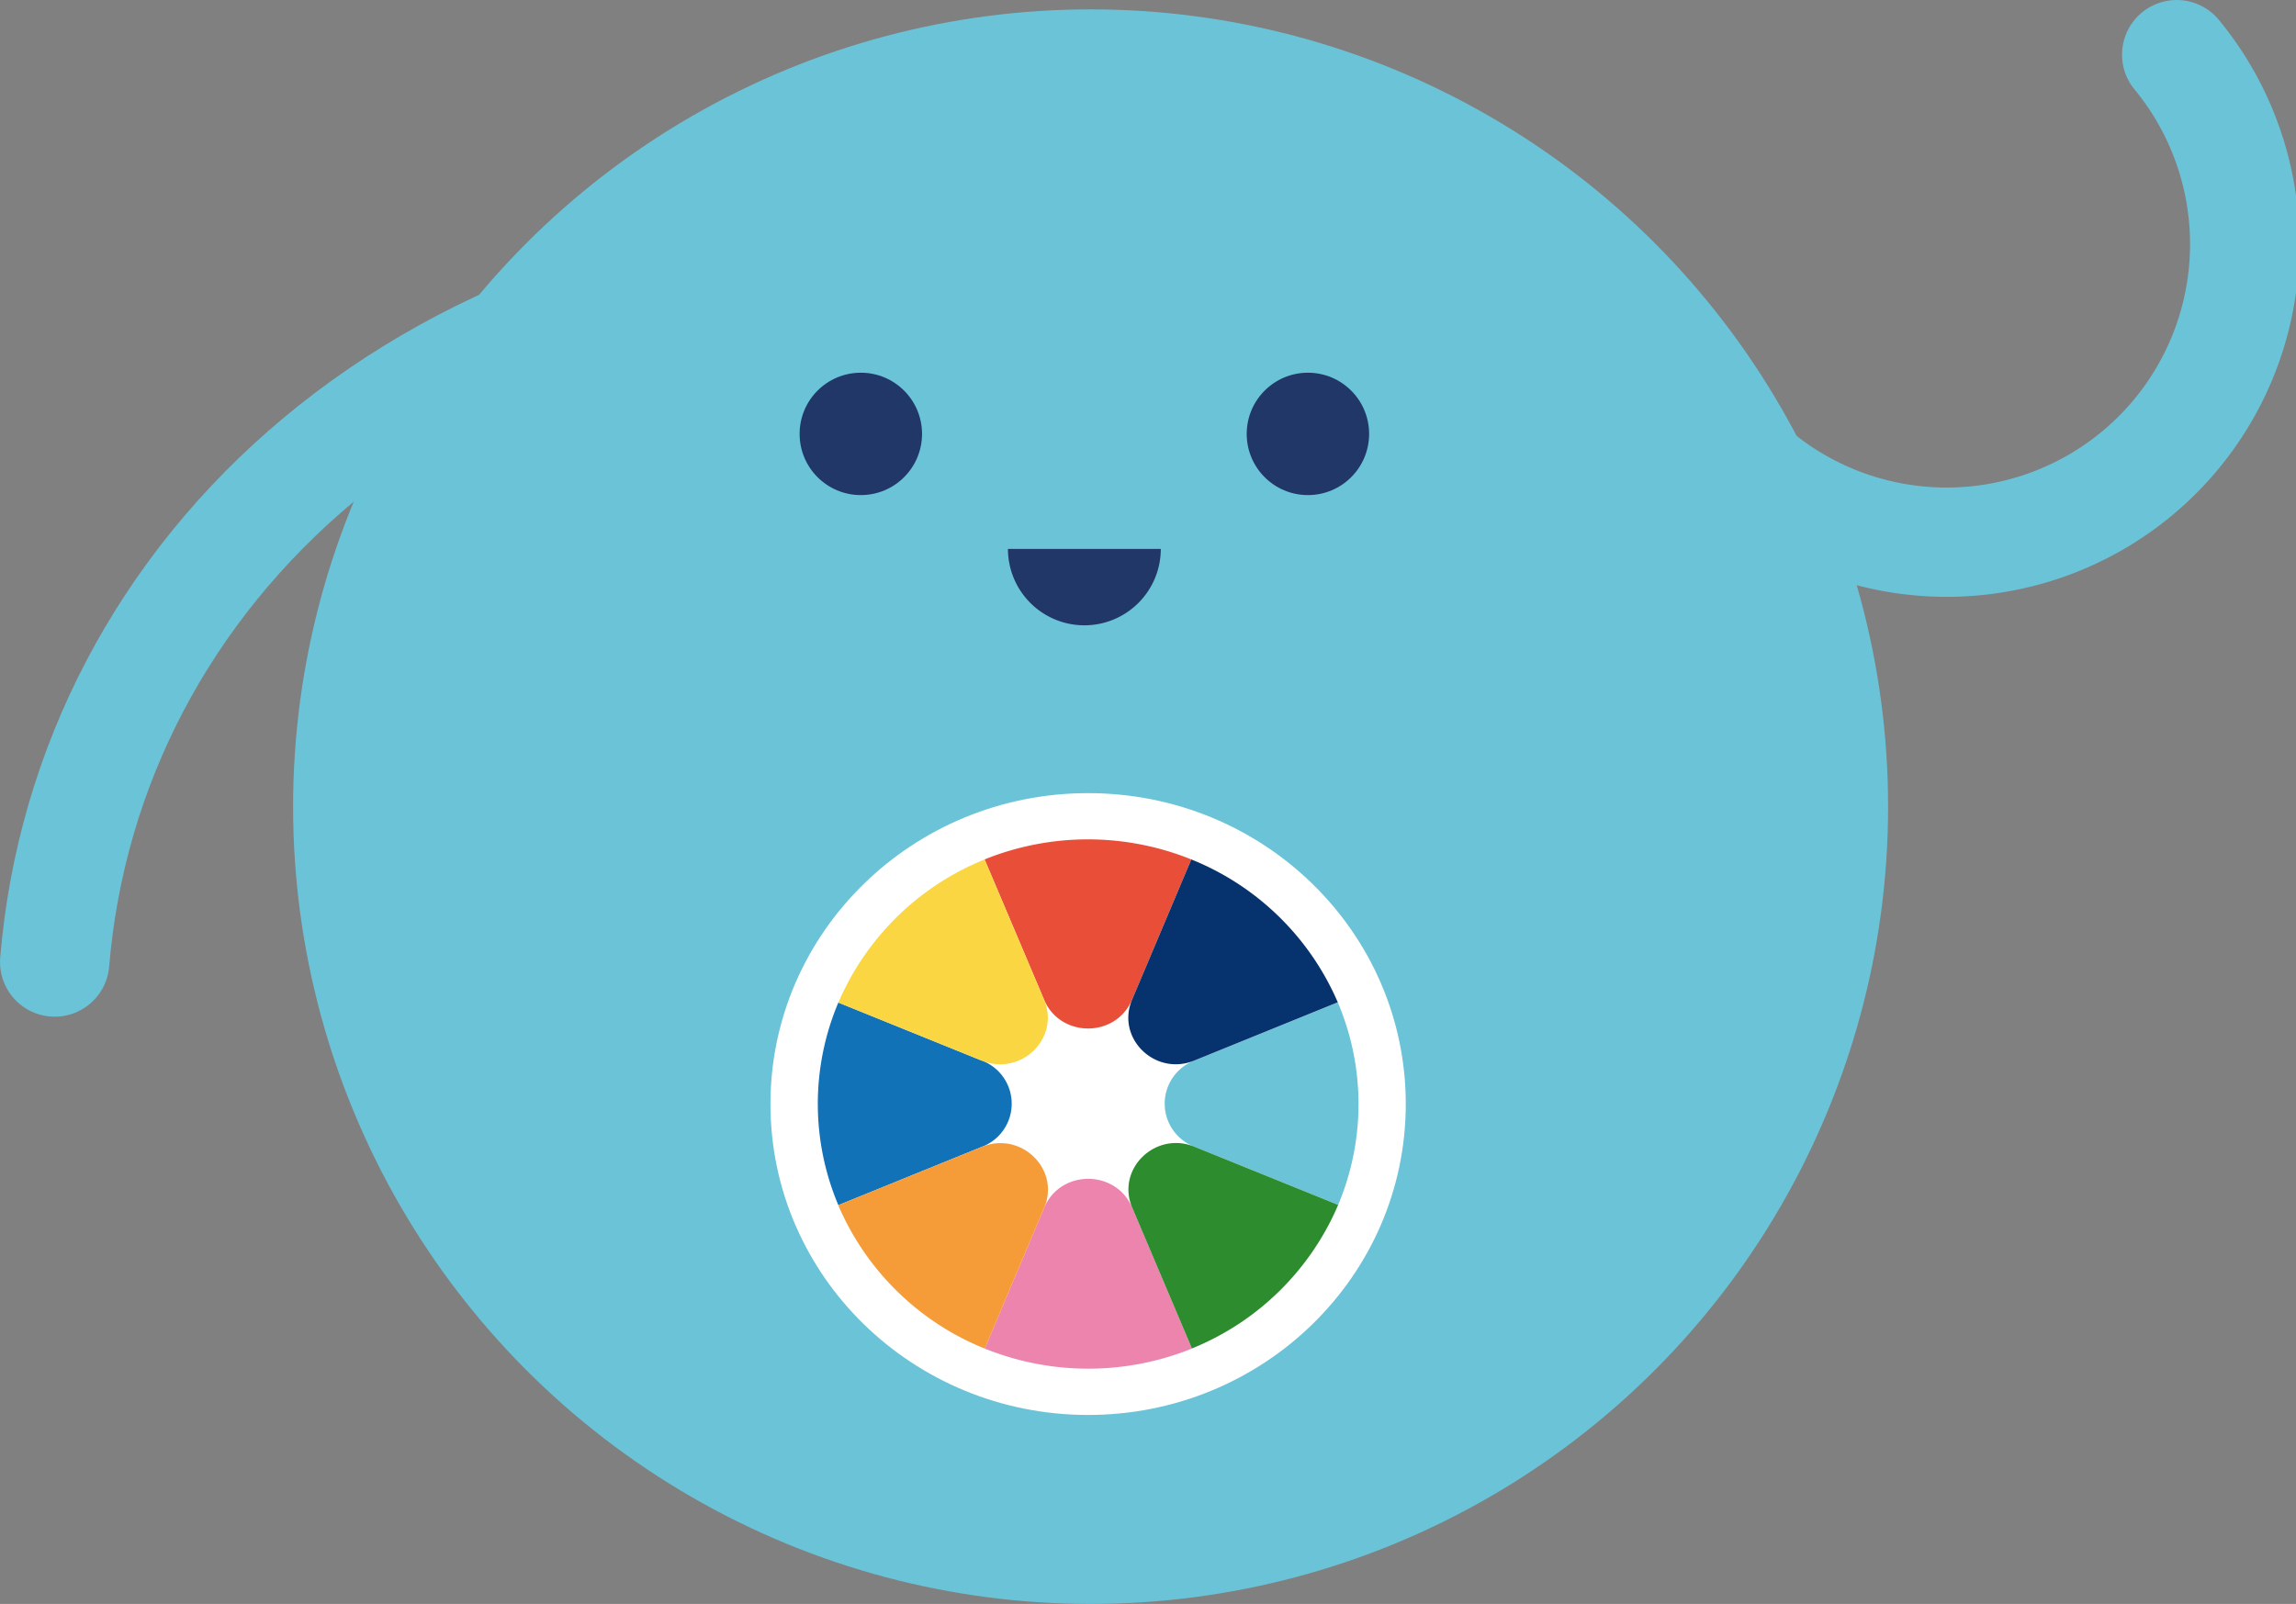
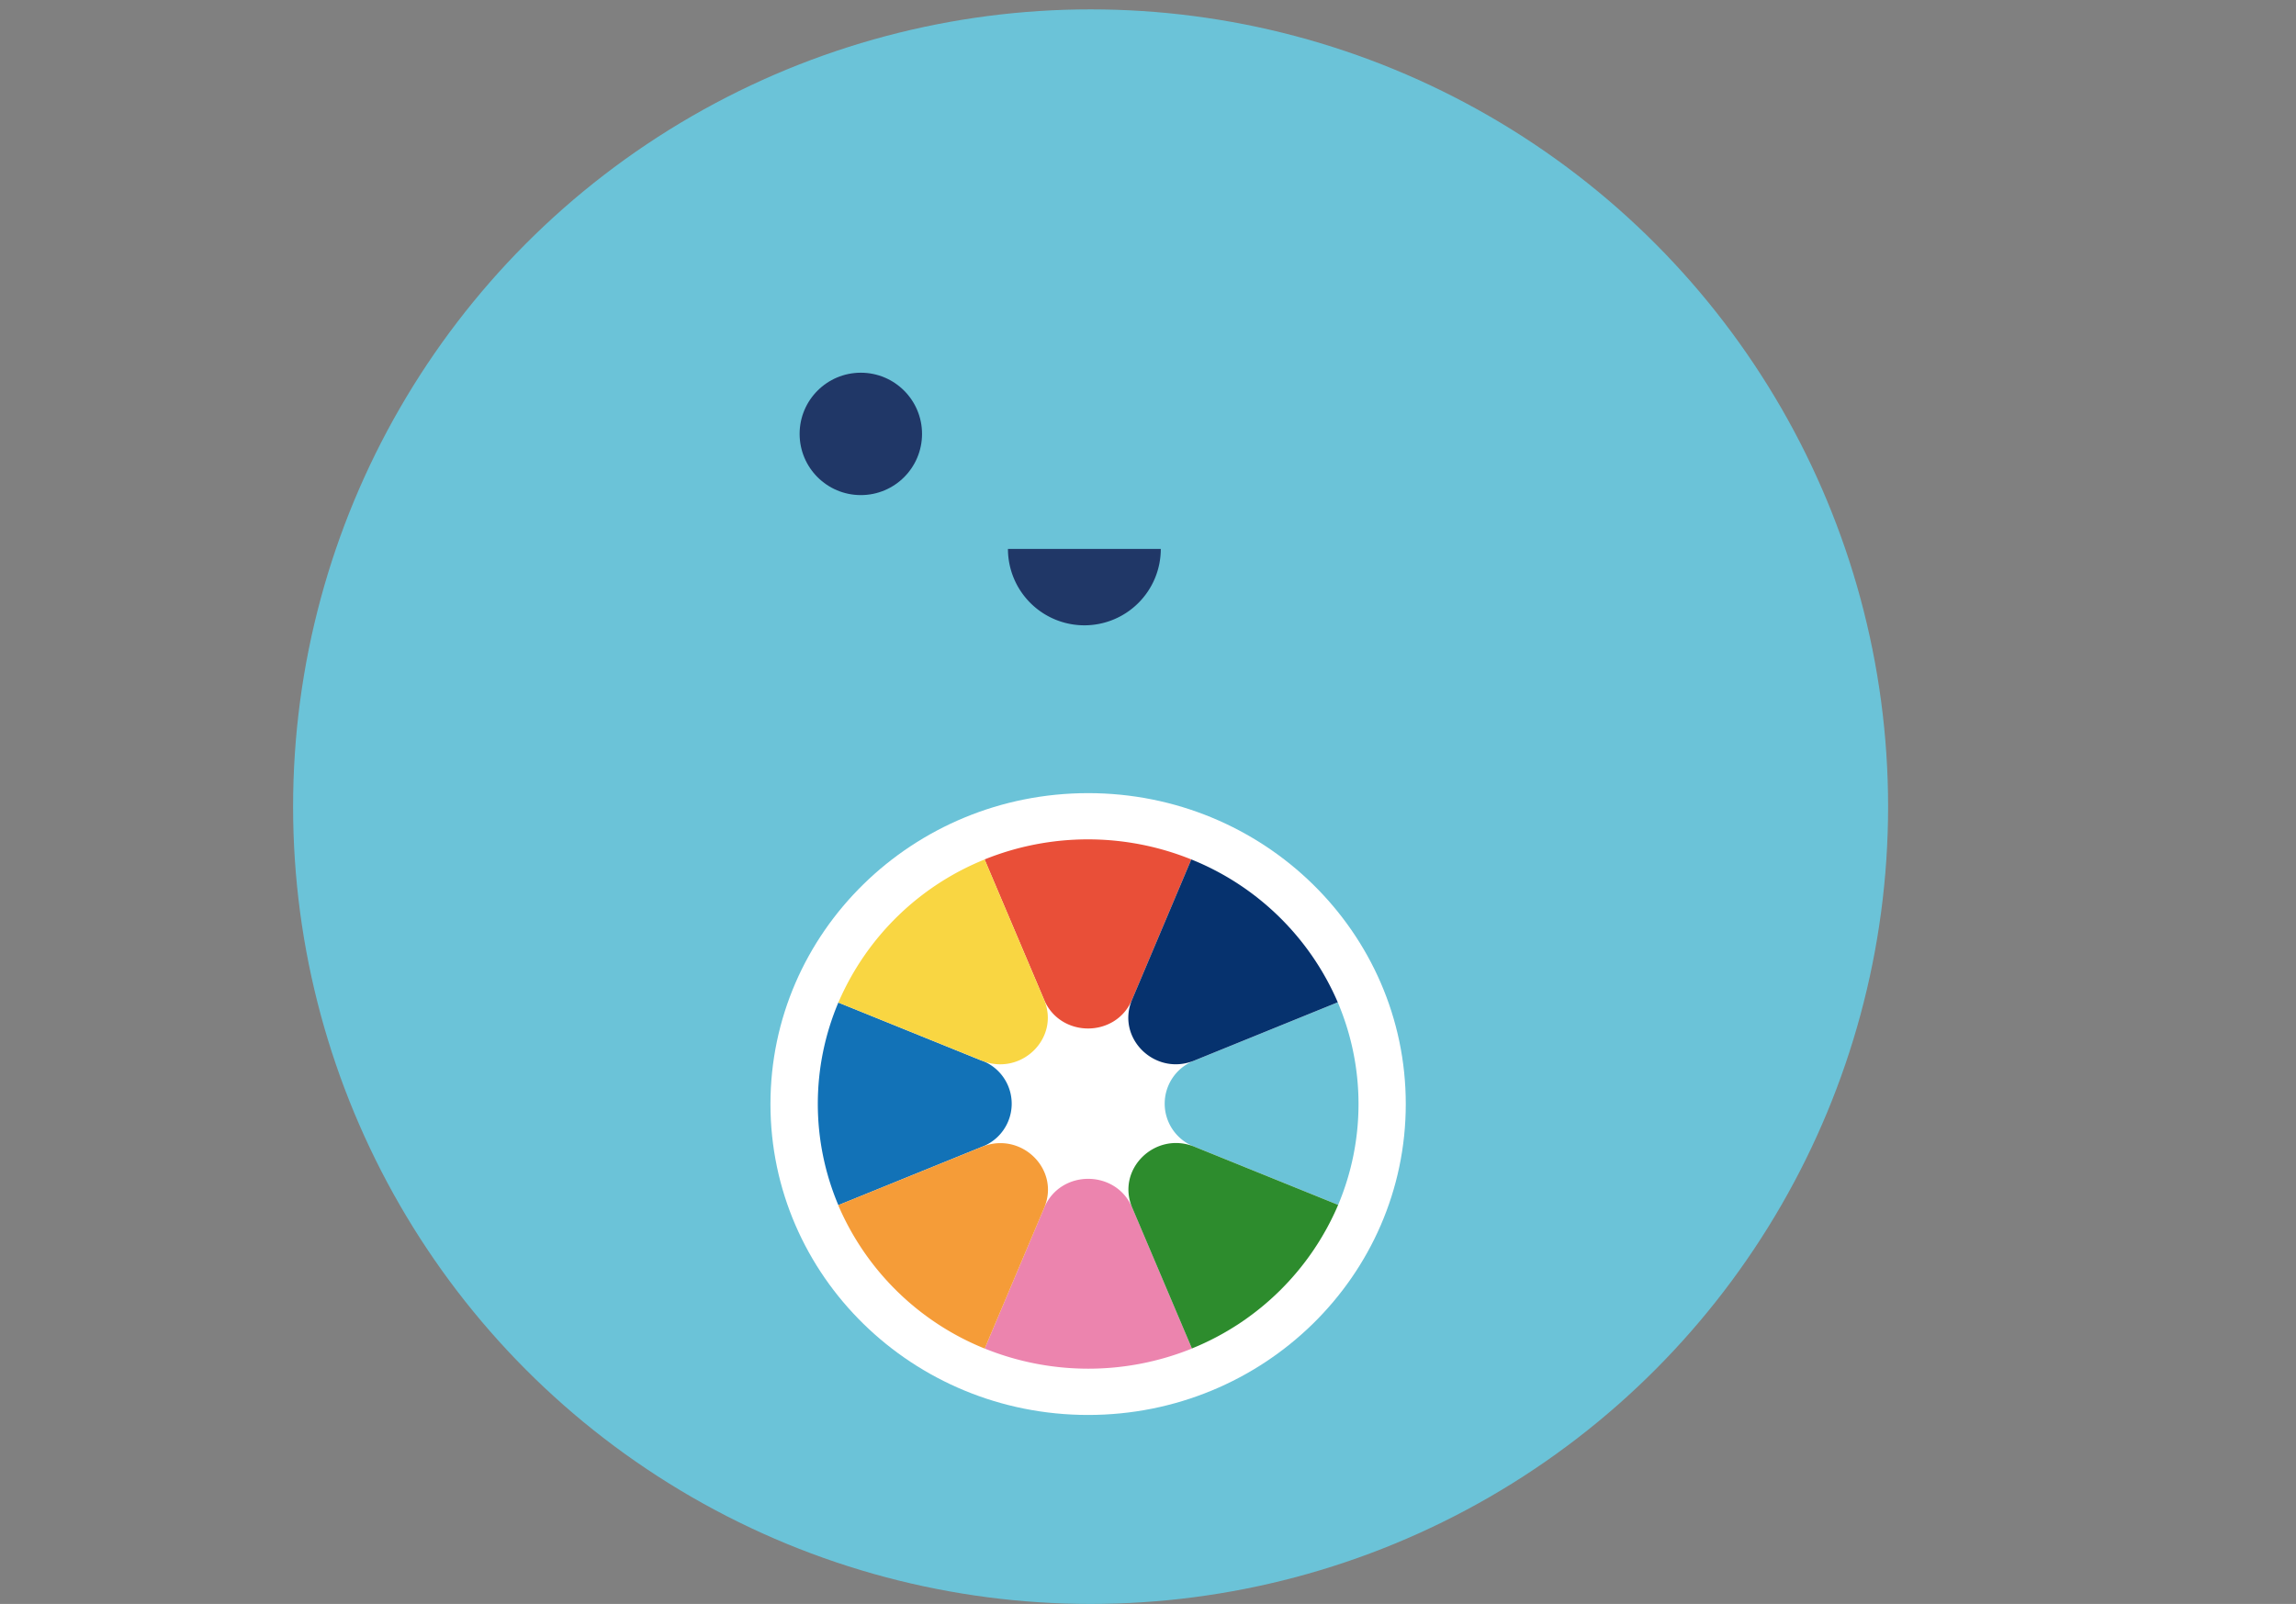
<svg xmlns="http://www.w3.org/2000/svg" width="597.56" height="417.56" viewBox="0 0 597.56 417.56">
  <rect x="0" y="0" width="597.56" height="417.56" fill="#808080" stroke="none" />
  <defs>
    <style>.cls-1{fill:none;stroke:#6bc3d8;stroke-linecap:round;stroke-miterlimit:10;stroke-width:28.45px;}.cls-2{fill:#6bc3d8;}.cls-3{fill:#fff;}.cls-4{fill:#e94f38;}.cls-5{fill:#ec84ae;}.cls-6{fill:#1272b7;}.cls-7{fill:#f9d642;}.cls-8{fill:#2d8c2d;}.cls-9{fill:#f59c38;}.cls-10{fill:#06326e;}.cls-11{fill:#203767;}</style>
  </defs>
  <g id="_-" data-name="-">
-     <path class="cls-1" d="M566.51,14.23A77.59,77.59,0,1,1,445,110.71" />
-     <path class="cls-1" d="M246,66.53C111.59,64.92,22.71,148.7,14.23,250.45" />
    <circle class="cls-2" cx="283.84" cy="210" r="207.56" />
    <path class="cls-3" d="M283.2,368.36c45.66,0,82.67-36.23,82.67-80.94s-37-80.94-82.67-80.94-82.68,36.24-82.68,80.94,37,80.94,82.68,80.94" />
    <path class="cls-4" d="M294.63,260.26l15.42-36.52a71.86,71.86,0,0,0-53.8,0l15.48,36.51c4.23,10,18.68,10,22.9,0" />
    <path class="cls-5" d="M310.21,351.05l-15.54-36.66c-4.24-10-18.68-10-22.9,0l-15.49,36.68a71.94,71.94,0,0,0,53.93,0" />
    <path class="cls-6" d="M255.55,276.14,218.19,261a67.72,67.72,0,0,0,0,52.74l37.4-15.2a12,12,0,0,0,0-22.42" />
    <path class="cls-2" d="M310.85,298.52l37.42,15.15a67.64,67.64,0,0,0-.1-52.73l-37.34,15.17a12,12,0,0,0,0,22.41" />
    <path class="cls-7" d="M218.19,261l37.36,15.12c10.2,4.13,20.41-5.88,16.18-15.86l-15.47-36.51A69.88,69.88,0,0,0,218.19,261" />
    <path class="cls-8" d="M294.67,314.39h0l15.54,36.66a69.9,69.9,0,0,0,38.06-37.38l-37.42-15.15c-10.21-4.13-20.42,5.88-16.18,15.87" />
    <path class="cls-9" d="M255.56,298.56l-37.4,15.19a69.89,69.89,0,0,0,38.12,37.33l15.49-36.67c4.22-10-6-20-16.21-15.85" />
    <path class="cls-10" d="M310.05,223.74l-15.42,36.52c-4.22,10,6,20,16.2,15.84l37.34-15.17a69.87,69.87,0,0,0-38.12-37.19" />
    <path class="cls-11" d="M282.22,162.79a19.89,19.89,0,0,0,19.89-19.89H262.33A19.9,19.9,0,0,0,282.22,162.79Z" />
    <circle class="cls-11" cx="224.04" cy="112.96" r="15.93" />
-     <circle class="cls-11" cx="340.4" cy="112.96" r="15.93" />
  </g>
</svg>